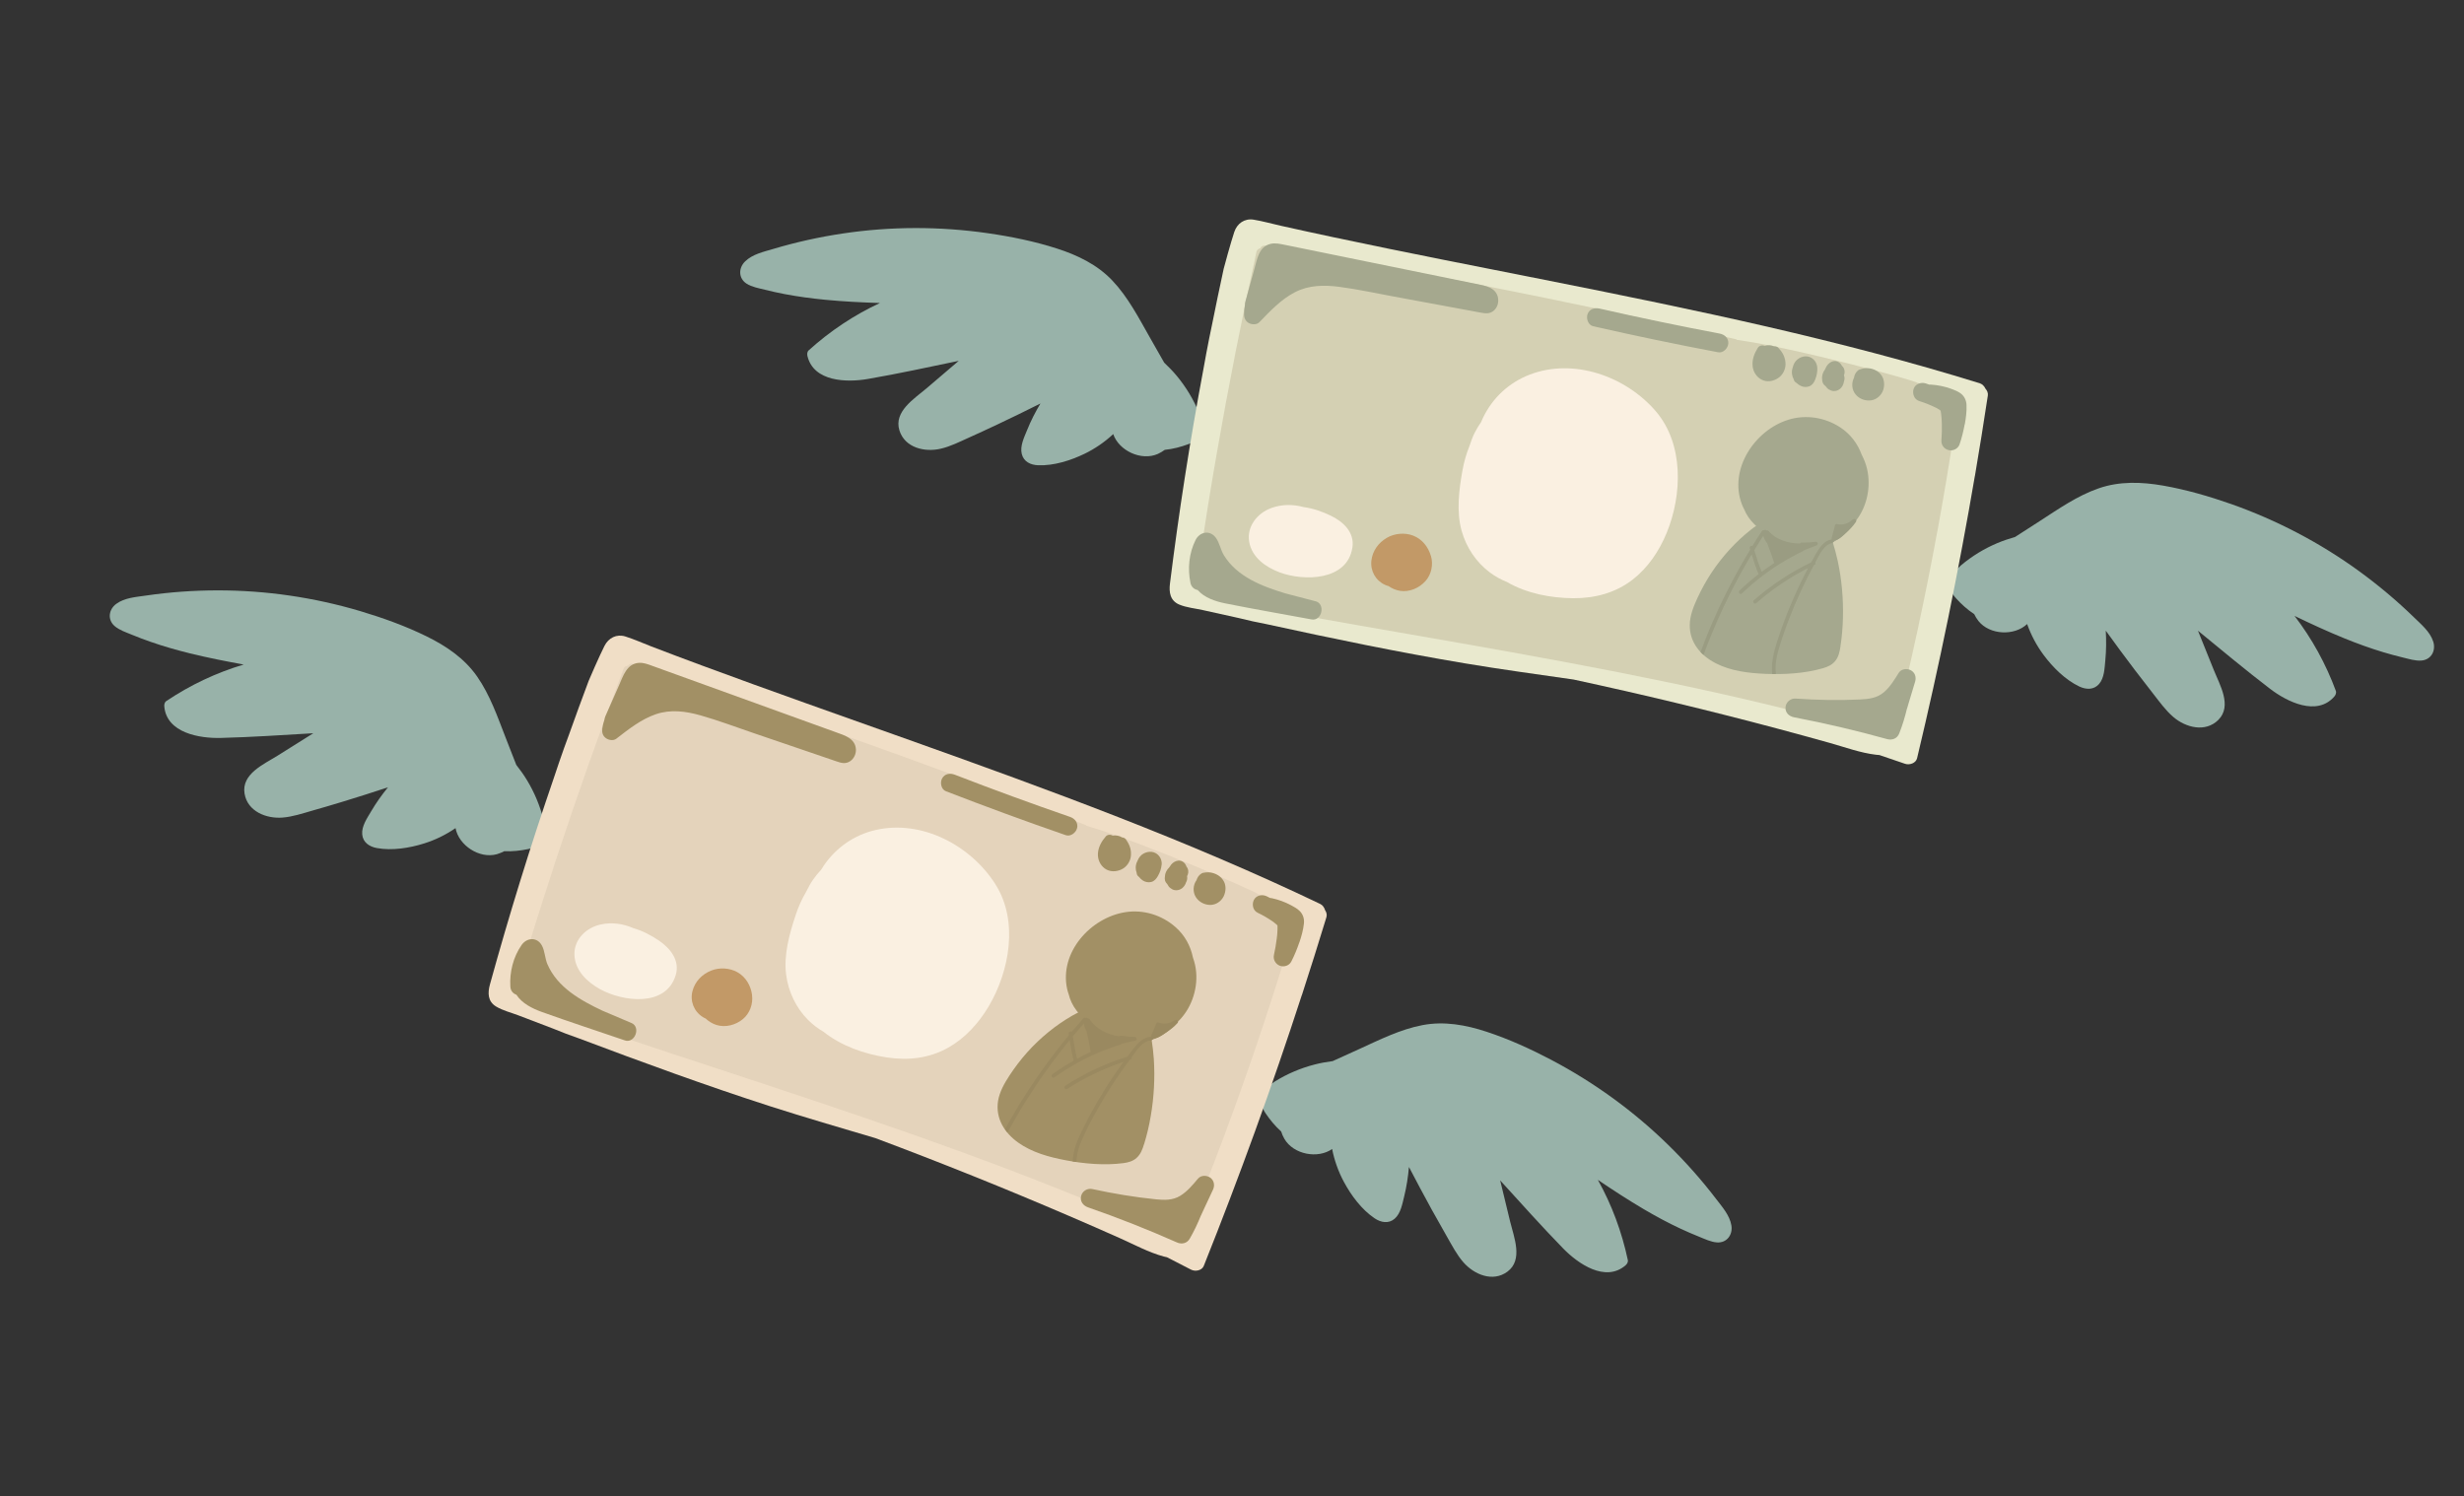
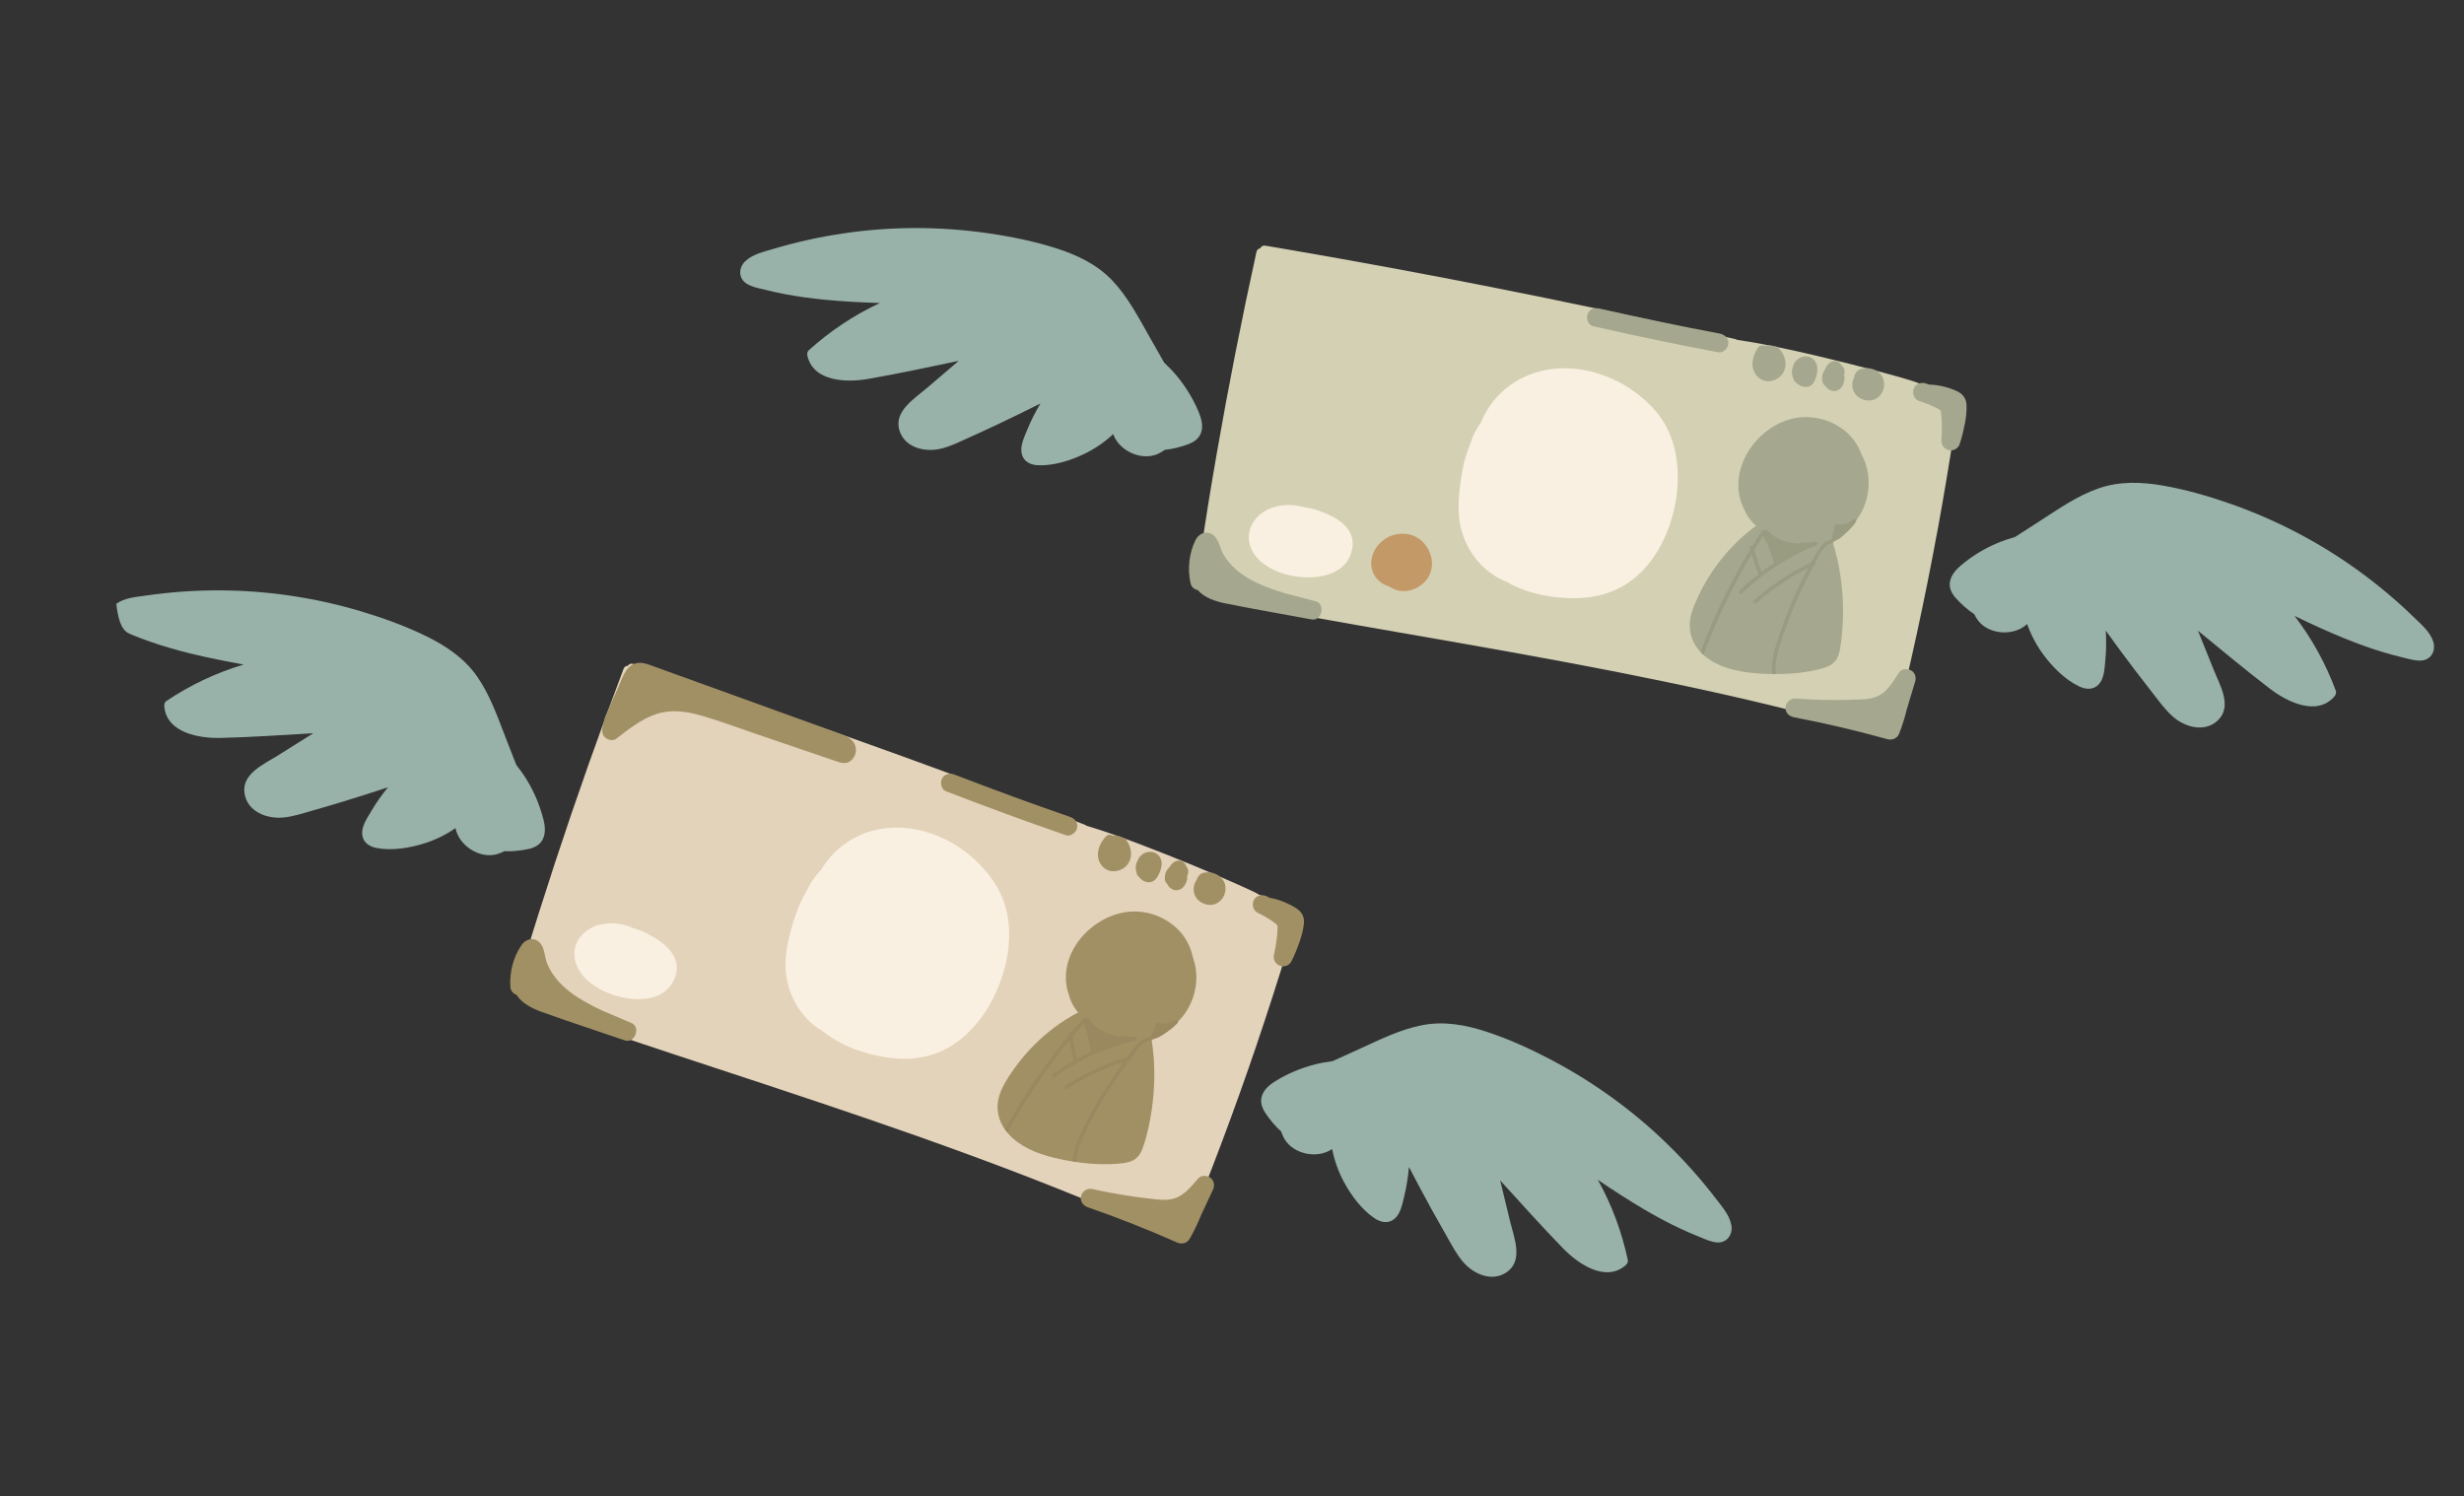
<svg xmlns="http://www.w3.org/2000/svg" width="247" height="150" viewBox="0 0 247 150" fill="none">
  <rect x="0" y="0" width="247" height="150" fill="#333333" stroke="none" />
  <g clip-path="url(#clip0_30061_4114)">
-     <path d="M54.474 82.156C54.128 80.771 53.566 79.431 52.827 78.215C52.502 77.675 52.137 77.172 51.754 76.683C51.402 75.777 51.051 74.876 50.695 73.971C49.873 71.863 49.124 69.672 47.814 67.802C46.545 65.987 44.705 64.747 42.742 63.787C40.633 62.754 38.396 61.949 36.15 61.276C31.494 59.891 26.641 59.178 21.784 59.187C19.391 59.191 16.995 59.36 14.625 59.708C13.63 59.854 12.498 59.923 11.658 60.536C10.9 61.089 10.745 62.113 11.489 62.763C11.964 63.174 12.644 63.394 13.215 63.632C13.836 63.888 14.461 64.125 15.096 64.345C16.392 64.798 17.712 65.172 19.044 65.502C20.825 65.941 22.624 66.293 24.427 66.622C21.679 67.441 19.067 68.675 16.675 70.281C16.497 70.399 16.451 70.637 16.47 70.834C16.716 73.486 19.999 74.035 22.131 73.98C25.221 73.902 28.316 73.692 31.407 73.509C30.206 74.263 29.01 75.018 27.809 75.768C26.458 76.614 24.194 77.583 24.514 79.554C24.81 81.361 26.709 82.092 28.325 81.964C29.334 81.882 30.32 81.553 31.288 81.274C32.288 80.99 33.283 80.698 34.274 80.396C35.821 79.929 37.36 79.435 38.894 78.928C38.268 79.696 37.693 80.501 37.191 81.361C36.798 82.028 36.232 82.842 36.31 83.656C36.383 84.461 37.031 84.882 37.771 85.019C39.309 85.302 41.044 85.019 42.518 84.557C43.641 84.205 44.701 83.684 45.664 83.021C45.988 84.749 48.056 86.126 49.809 85.636C50.074 85.563 50.316 85.453 50.548 85.335C51.361 85.376 52.192 85.28 52.954 85.12C53.603 84.982 54.178 84.685 54.452 84.049C54.707 83.46 54.63 82.76 54.479 82.156H54.474Z" fill="#98B2A9" />
+     <path d="M54.474 82.156C54.128 80.771 53.566 79.431 52.827 78.215C52.502 77.675 52.137 77.172 51.754 76.683C51.402 75.777 51.051 74.876 50.695 73.971C49.873 71.863 49.124 69.672 47.814 67.802C46.545 65.987 44.705 64.747 42.742 63.787C40.633 62.754 38.396 61.949 36.15 61.276C31.494 59.891 26.641 59.178 21.784 59.187C19.391 59.191 16.995 59.36 14.625 59.708C13.63 59.854 12.498 59.923 11.658 60.536C11.964 63.174 12.644 63.394 13.215 63.632C13.836 63.888 14.461 64.125 15.096 64.345C16.392 64.798 17.712 65.172 19.044 65.502C20.825 65.941 22.624 66.293 24.427 66.622C21.679 67.441 19.067 68.675 16.675 70.281C16.497 70.399 16.451 70.637 16.47 70.834C16.716 73.486 19.999 74.035 22.131 73.98C25.221 73.902 28.316 73.692 31.407 73.509C30.206 74.263 29.01 75.018 27.809 75.768C26.458 76.614 24.194 77.583 24.514 79.554C24.81 81.361 26.709 82.092 28.325 81.964C29.334 81.882 30.32 81.553 31.288 81.274C32.288 80.99 33.283 80.698 34.274 80.396C35.821 79.929 37.36 79.435 38.894 78.928C38.268 79.696 37.693 80.501 37.191 81.361C36.798 82.028 36.232 82.842 36.31 83.656C36.383 84.461 37.031 84.882 37.771 85.019C39.309 85.302 41.044 85.019 42.518 84.557C43.641 84.205 44.701 83.684 45.664 83.021C45.988 84.749 48.056 86.126 49.809 85.636C50.074 85.563 50.316 85.453 50.548 85.335C51.361 85.376 52.192 85.28 52.954 85.12C53.603 84.982 54.178 84.685 54.452 84.049C54.707 83.46 54.63 82.76 54.479 82.156H54.474Z" fill="#98B2A9" />
    <path d="M126.529 109.781C126.283 110.431 126.488 111.044 126.858 111.597C127.292 112.246 127.821 112.891 128.429 113.435C128.511 113.682 128.607 113.929 128.748 114.167C129.661 115.745 132.099 116.202 133.537 115.191C133.765 116.344 134.162 117.455 134.719 118.493C135.454 119.856 136.5 121.269 137.801 122.142C138.422 122.558 139.184 122.709 139.796 122.188C140.417 121.657 140.576 120.679 140.764 119.929C141.001 118.964 141.152 117.981 141.238 116.993C141.987 118.429 142.745 119.856 143.525 121.273C144.028 122.183 144.539 123.089 145.055 123.99C145.557 124.863 146.032 125.791 146.698 126.55C147.766 127.771 149.638 128.576 151.108 127.488C152.711 126.303 151.761 124.026 151.382 122.471C151.049 121.095 150.716 119.714 150.382 118.337C152.469 120.628 154.537 122.942 156.696 125.16C158.184 126.688 160.919 128.59 162.941 126.861C163.092 126.733 163.224 126.532 163.178 126.322C162.58 123.5 161.571 120.788 160.175 118.283C161.695 119.311 163.229 120.313 164.808 121.241C165.991 121.936 167.2 122.59 168.447 123.171C169.054 123.454 169.67 123.724 170.291 123.971C170.866 124.2 171.505 124.52 172.131 124.557C173.112 124.616 173.719 123.775 173.56 122.846C173.386 121.817 172.624 120.981 172.012 120.176C170.556 118.269 168.958 116.476 167.246 114.798C163.772 111.396 159.8 108.515 155.5 106.251C153.423 105.158 151.259 104.175 149.031 103.439C146.954 102.753 144.776 102.355 142.599 102.771C140.362 103.196 138.298 104.239 136.24 105.177C135.358 105.579 134.477 105.977 133.592 106.379C132.975 106.462 132.364 106.567 131.757 106.727C130.378 107.083 129.04 107.651 127.831 108.4C127.301 108.73 126.758 109.173 126.529 109.777V109.781Z" fill="#98B2A9" />
-     <path d="M130.506 99.762C131.35 97.17 132.167 94.572 132.962 91.961C133.039 91.714 132.976 91.454 132.829 91.243C132.756 90.983 132.574 90.731 132.355 90.63C125.717 87.452 118.929 84.59 112.072 81.91C105.16 79.212 98.18 76.688 91.191 74.2C84.247 71.726 77.29 69.284 70.378 66.723C68.671 66.092 66.968 65.452 65.27 64.798C64.416 64.469 63.567 64.085 62.695 63.81C61.814 63.531 61.002 63.947 60.595 64.752C60.093 65.74 59.075 68.086 59.016 68.241C58.336 70.048 57.674 71.863 57.025 73.683C56.87 74.108 56.71 74.529 56.56 74.954C56.217 75.919 55.884 76.884 55.565 77.854C54.364 81.356 53.209 84.873 52.118 88.412C51.063 91.824 50.063 95.249 49.114 98.688C48.877 99.547 48.886 100.394 49.73 100.906C50.397 101.313 51.251 101.518 51.976 101.797C53.122 102.236 54.273 102.671 55.418 103.11C56.295 103.476 57.185 103.809 58.084 104.12C64.412 106.507 70.766 108.831 77.203 110.907C80.696 112.032 84.229 113.051 87.749 114.099C94.286 116.545 100.764 119.147 107.173 121.904C108.867 122.632 110.561 123.372 112.245 124.122C113.688 124.763 115.135 125.558 116.664 125.97C116.769 125.997 116.874 126.02 116.979 126.043C116.988 126.048 116.998 126.052 117.007 126.057C117.806 126.464 118.604 126.875 119.399 127.287C119.814 127.497 120.481 127.387 120.672 126.907C124.242 117.972 127.525 108.917 130.497 99.767L130.506 99.762Z" fill="#F0DEC6" />
    <path d="M125.999 104.651C127.104 101.391 128.163 98.112 129.163 94.815C129.542 93.571 130.432 91.815 129.022 90.905C128.364 90.48 127.542 90.242 126.821 89.945C126.602 89.853 126.383 89.766 126.168 89.675C126.132 89.483 114.678 84.471 108.876 82.774C108.866 82.76 108.862 82.747 108.848 82.724C107.593 82.235 106.333 81.745 105.073 81.265C98.627 78.796 92.153 76.404 85.653 74.095C79.111 71.772 72.542 69.526 65.95 67.368C65.128 67.098 64.306 66.833 63.484 66.563C63.238 66.486 63.051 66.577 62.946 66.742C62.763 66.755 62.585 66.851 62.521 67.02C60.074 73.482 57.769 79.994 55.614 86.561C54.537 89.849 53.491 93.146 52.487 96.456C52.272 97.165 51.898 97.965 51.921 98.72C51.944 99.456 52.464 99.895 53.03 100.279C54.436 101.226 56.048 101.816 57.641 102.365C64.128 104.601 70.656 106.709 77.171 108.867C83.653 111.016 90.126 113.202 96.541 115.548C102.987 117.903 109.378 120.418 115.646 123.217C116.426 123.565 117.207 123.921 117.988 124.278C118.234 124.392 118.604 124.347 118.723 124.058C121.352 117.67 123.781 111.199 125.999 104.66V104.651Z" fill="#E4D3BB" />
    <path d="M99.806 88.682C97.336 84.768 92.442 82.166 87.823 83.199C85.645 83.689 83.801 84.969 82.554 86.816C82.472 86.94 82.395 87.063 82.317 87.191C82.029 87.493 81.765 87.818 81.527 88.156C81.258 88.54 81.03 88.952 80.829 89.373C80.386 90.118 80.03 90.918 79.751 91.76C79.135 93.621 78.551 95.72 78.802 97.695C79.021 99.41 79.788 101.034 81.011 102.259C81.468 102.716 81.984 103.11 82.541 103.43C84.33 104.861 86.659 105.67 88.891 106.009C91.023 106.338 93.159 106.1 95.054 105.03C96.757 104.07 98.112 102.57 99.103 100.901C101.208 97.352 102.111 92.336 99.802 88.682H99.806Z" fill="#FAF0E1" />
    <path d="M113.351 85.902C113.442 85.308 113.278 84.75 112.94 84.269C112.931 84.256 112.922 84.237 112.913 84.224C112.885 84.183 112.858 84.146 112.826 84.105C112.753 84.018 112.593 83.959 112.47 83.949C112.2 83.776 111.867 83.721 111.548 83.776C111.328 83.648 111.023 83.652 110.845 83.858C110.42 84.352 110.096 84.919 110.059 85.582C110.027 86.149 110.283 86.73 110.744 87.068C111.242 87.429 111.881 87.416 112.424 87.16C112.913 86.926 113.273 86.433 113.355 85.893L113.351 85.902Z" fill="#A29065" />
    <path d="M116.45 86.697C116.491 86.235 116.281 85.792 115.884 85.549C115.377 85.238 114.637 85.421 114.272 85.874C114.158 86.016 114.076 86.167 114.017 86.327C113.902 86.528 113.852 86.761 113.848 86.99C113.848 87.163 113.88 87.333 113.939 87.493C113.948 87.534 113.953 87.58 113.962 87.621C113.985 87.735 114.08 87.849 114.181 87.918C114.286 88.051 114.409 88.169 114.551 88.266C114.797 88.43 115.117 88.494 115.404 88.421C115.715 88.343 115.92 88.096 116.071 87.826C116.272 87.474 116.409 87.095 116.445 86.692L116.45 86.697Z" fill="#A29065" />
    <path d="M122.609 88.234C122.239 87.69 121.573 87.407 120.925 87.457C120.829 87.466 120.728 87.48 120.632 87.498C120.486 87.525 120.381 87.599 120.276 87.695C120.171 87.786 120.085 87.905 120.025 88.028C119.993 88.097 119.966 88.166 119.943 88.239C119.592 88.728 119.55 89.405 119.865 89.922C120.167 90.416 120.728 90.713 121.303 90.722C121.879 90.731 122.422 90.365 122.668 89.853C122.91 89.346 122.933 88.705 122.605 88.23L122.609 88.234Z" fill="#A29065" />
    <path d="M118.92 88.416C118.993 88.256 119.029 88.087 119.006 87.909C119.006 87.886 118.997 87.868 118.993 87.845C119.111 87.635 119.157 87.388 119.084 87.145C119.052 87.04 118.997 86.949 118.929 86.866C118.828 86.514 118.486 86.249 118.116 86.281C117.838 86.308 117.587 86.459 117.409 86.67C117.331 86.766 117.263 86.866 117.199 86.971C116.948 87.209 116.779 87.548 116.774 87.891C116.756 88.01 116.751 88.133 116.783 88.261C116.829 88.416 116.916 88.549 117.025 88.654C117.094 88.796 117.185 88.929 117.313 89.025C117.445 89.125 117.578 89.208 117.742 89.235C117.952 89.276 118.153 89.24 118.344 89.144C118.628 89.002 118.828 88.718 118.915 88.398L118.92 88.416Z" fill="#A29065" />
    <path d="M85.799 75.114C85.731 74.035 84.667 73.724 83.818 73.418C82.91 73.088 82.001 72.759 81.097 72.434C77.381 71.09 73.665 69.746 69.945 68.401C68.922 68.031 67.895 67.66 66.872 67.29C66.375 67.112 65.877 66.929 65.379 66.75C64.946 66.595 64.517 66.421 64.042 66.453C62.828 66.535 62.458 67.784 62.047 68.721L60.682 71.812C60.636 71.918 60.609 72.027 60.595 72.133C60.499 72.43 60.417 72.732 60.376 73.043C60.326 73.418 60.417 73.779 60.746 74.007C61.024 74.204 61.486 74.287 61.782 74.058C63.001 73.116 64.27 72.105 65.745 71.602C67.238 71.095 68.744 71.3 70.232 71.721C72.026 72.229 73.784 72.896 75.546 73.495C77.395 74.126 79.244 74.757 81.097 75.388C82.006 75.7 82.919 76.01 83.827 76.321C84.325 76.491 84.749 76.623 85.224 76.312C85.612 76.056 85.827 75.567 85.799 75.11V75.114Z" fill="#A29065" />
    <path d="M63.302 102.56C62.334 102.149 61.371 101.742 60.403 101.33C58.184 100.283 55.884 98.994 54.879 96.675C54.619 96.076 54.628 95.354 54.322 94.791C53.843 93.913 52.807 93.986 52.282 94.745C51.446 95.948 51.072 97.457 51.159 98.911C51.186 99.346 51.446 99.615 51.766 99.725C52.332 100.599 53.355 101.106 54.331 101.458C57.084 102.446 59.874 103.356 62.64 104.303C63.635 104.641 64.274 102.967 63.297 102.556L63.302 102.56Z" fill="#A29065" />
    <path d="M120.4 121.831C120.523 121.579 120.637 121.319 120.751 121.072C121.034 120.468 121.317 119.869 121.596 119.265C121.792 118.845 121.71 118.342 121.317 118.063C120.957 117.811 120.395 117.802 120.089 118.163C119.564 118.79 119.021 119.444 118.318 119.878C117.56 120.344 116.73 120.322 115.871 120.235C113.73 120.02 111.603 119.663 109.498 119.206C109.001 119.096 108.485 119.412 108.371 119.915C108.247 120.454 108.594 120.88 109.078 121.044C112.096 122.091 115.068 123.267 117.989 124.561C118.464 124.771 118.994 124.652 119.263 124.181C119.701 123.427 120.071 122.636 120.395 121.831H120.4Z" fill="#A29065" />
    <path d="M130.256 94.481C130.461 93.863 130.648 93.214 130.712 92.564C130.758 92.103 130.617 91.654 130.279 91.325C130.037 91.087 129.708 90.904 129.411 90.749C128.804 90.424 128.138 90.182 127.467 90.04C127.421 90.031 127.371 90.026 127.321 90.026C127.202 89.967 127.083 89.903 126.964 89.848C126.522 89.638 125.919 89.757 125.691 90.228C125.476 90.671 125.595 91.275 126.07 91.504C126.572 91.741 127.051 92.02 127.512 92.331C127.558 92.363 127.604 92.395 127.649 92.427C127.658 92.432 127.663 92.436 127.667 92.441C127.667 92.441 127.667 92.441 127.672 92.445C127.763 92.519 127.855 92.587 127.941 92.665C127.955 92.679 127.982 92.697 128.01 92.72C128.01 92.72 128.01 92.72 128.01 92.729C128.01 92.743 128.024 92.761 128.051 92.788C128.051 92.798 128.055 92.807 128.06 92.816C128.069 93.04 128.06 93.26 128.046 93.479C128.042 93.548 128.037 93.616 128.033 93.68C128.033 93.712 128.028 93.744 128.024 93.767C128.01 93.886 127.996 94.01 127.982 94.128C127.914 94.668 127.823 95.203 127.704 95.733C127.604 96.191 127.859 96.653 128.293 96.817C128.717 96.977 129.233 96.813 129.448 96.392C129.763 95.775 130.028 95.134 130.247 94.481H130.256Z" fill="#A29065" />
    <path d="M107.973 83.025C108.096 82.486 107.749 82.061 107.265 81.896C103.389 80.556 99.536 79.148 95.711 77.666C95.236 77.483 94.697 77.561 94.437 78.046C94.218 78.448 94.341 79.138 94.816 79.321C98.797 80.862 102.805 82.335 106.84 83.73C107.32 83.894 107.863 83.483 107.968 83.021L107.973 83.025Z" fill="#A29065" />
    <path d="M114.696 114.684C114.979 113.76 115.198 112.823 115.358 111.872C115.678 109.997 115.787 108.081 115.664 106.183C115.623 105.534 115.541 104.893 115.445 104.253C116.207 103.993 116.919 103.563 117.522 102.964C117.604 102.881 117.677 102.79 117.755 102.703C117.864 102.612 117.978 102.52 118.083 102.419C119.38 101.176 120.056 99.269 119.91 97.485C119.868 96.969 119.754 96.47 119.585 95.999C119.348 94.842 118.782 93.781 117.851 92.958C116.477 91.737 114.619 91.161 112.802 91.449C109.318 91.998 106.178 95.482 106.972 99.141C107.008 99.314 107.063 99.488 107.123 99.657C107.264 100.247 107.529 100.814 107.94 101.345C107.985 101.4 108.031 101.455 108.077 101.509C107.885 101.601 107.693 101.702 107.511 101.807C105.831 102.772 104.292 104.029 102.996 105.47C102.334 106.206 101.736 106.997 101.192 107.825C100.686 108.602 100.193 109.457 100.047 110.385C99.777 112.128 100.704 113.577 102.078 114.556C103.461 115.539 105.173 116.006 106.817 116.317C108.688 116.673 110.729 116.856 112.628 116.605C113.103 116.541 113.559 116.417 113.925 116.092C114.349 115.717 114.527 115.214 114.687 114.689L114.696 114.684Z" fill="#A29065" />
    <path d="M67.736 97.764C68.179 96.287 67.193 95.066 66.042 94.288C65.28 93.776 64.412 93.31 63.499 93.053C62.481 92.605 61.358 92.441 60.249 92.674C58.797 92.976 57.542 94.146 57.583 95.701C57.624 97.288 58.857 98.454 60.153 99.168C62.445 100.43 66.763 100.997 67.736 97.759V97.764Z" fill="#FAF0E1" />
    <path d="M113.945 104.116C113.926 104.02 113.849 103.961 113.753 103.956C113.287 103.947 112.822 103.906 112.365 103.828C112.292 103.814 112.219 103.842 112.178 103.896C111.018 103.718 109.9 103.201 109.238 102.186C109.192 102.118 109.128 102.099 109.064 102.104C109.042 102.086 109.014 102.067 108.991 102.054C108.941 102.017 108.873 102.026 108.818 102.054C108.754 102.012 108.667 102.008 108.599 102.086C108.202 102.534 107.814 102.986 107.426 103.448C107.394 103.425 107.357 103.412 107.316 103.412C107.22 103.412 107.124 103.503 107.133 103.608C107.138 103.663 107.152 103.718 107.156 103.773C105.271 106.055 103.55 108.469 102.016 111.003C101.573 111.73 101.153 112.471 100.742 113.216C100.82 113.326 100.907 113.431 100.993 113.536C102.687 110.436 104.645 107.486 106.855 104.729C106.978 104.573 107.106 104.427 107.229 104.271C107.33 104.944 107.448 105.611 107.613 106.274C107.617 106.297 107.626 106.316 107.64 106.329C106.905 106.745 106.188 107.194 105.499 107.687C105.303 107.829 105.499 108.149 105.695 108.008C107.22 106.919 108.868 106.018 110.603 105.323C110.799 105.25 110.995 105.181 111.187 105.104C111.589 104.957 111.995 104.816 112.406 104.688C112.447 104.674 112.475 104.656 112.493 104.628C112.931 104.518 113.369 104.413 113.817 104.322C113.908 104.303 113.963 104.198 113.949 104.111L113.945 104.116ZM107.969 106.142C107.786 105.396 107.654 104.642 107.549 103.883C107.909 103.448 108.275 103.023 108.649 102.598C108.667 102.877 108.786 103.151 108.927 103.389C109.083 104.075 109.224 104.765 109.343 105.456C108.877 105.671 108.421 105.895 107.969 106.142Z" fill="#9A8960" />
    <path d="M117.811 102.277C117.775 102.277 117.733 102.277 117.701 102.3C117.263 102.616 116.679 102.712 116.168 102.515C116.081 102.483 115.958 102.488 115.912 102.593C115.738 103.004 115.565 103.416 115.392 103.832C115.373 103.873 115.373 103.91 115.378 103.946C114.593 103.965 114.045 104.6 113.593 105.172C113.397 105.419 113.214 105.67 113.022 105.922C110.822 106.612 108.722 107.596 106.786 108.849C106.581 108.981 106.777 109.301 106.983 109.169C108.745 108.03 110.639 107.12 112.625 106.448C112.31 106.882 112 107.321 111.698 107.765C110.484 109.553 109.393 111.432 108.448 113.376C107.978 114.341 107.567 115.347 107.53 116.435C107.649 116.453 107.768 116.472 107.891 116.49C107.9 116.467 107.905 116.449 107.909 116.421C107.941 115.488 108.279 114.61 108.676 113.778C109.101 112.882 109.566 111.999 110.055 111.135C111.014 109.439 112.082 107.801 113.25 106.242C113.273 106.233 113.296 106.228 113.319 106.219C113.433 106.183 113.465 106.077 113.438 105.986C113.917 105.35 114.529 104.312 115.423 104.312C115.437 104.312 115.446 104.308 115.46 104.303C115.46 104.285 115.455 104.267 115.451 104.248C115.497 104.23 115.542 104.212 115.588 104.193C115.597 104.166 115.597 104.134 115.592 104.107C116.053 104.12 116.455 103.809 116.82 103.567C117.259 103.274 117.688 102.959 118.039 102.565C118.19 102.401 117.971 102.168 117.806 102.277H117.811Z" fill="#9A8960" />
-     <path d="M75.391 99.754C75.263 98.807 74.765 97.943 73.921 97.467C73.14 97.028 72.122 96.973 71.291 97.302C70.383 97.664 69.675 98.386 69.42 99.342C69.15 100.357 69.561 101.395 70.438 101.953C70.529 102.013 70.629 102.063 70.734 102.109C71.045 102.397 71.406 102.625 71.812 102.753C72.72 103.041 73.752 102.763 74.469 102.168C75.163 101.596 75.505 100.645 75.386 99.754H75.391Z" fill="#C29967" />
    <path d="M120.189 41.375C119.646 40.054 118.897 38.815 117.989 37.712C117.587 37.228 117.153 36.78 116.701 36.354C116.222 35.513 115.742 34.667 115.263 33.826C114.145 31.859 113.086 29.801 111.52 28.141C110 26.527 108 25.572 105.918 24.904C103.681 24.19 101.353 23.715 99.029 23.381C94.222 22.686 89.315 22.686 84.512 23.404C82.143 23.756 79.801 24.273 77.505 24.959C76.542 25.247 75.432 25.48 74.688 26.212C74.017 26.87 74.013 27.908 74.843 28.439C75.373 28.777 76.076 28.896 76.679 29.047C77.327 29.212 77.984 29.353 78.642 29.481C79.988 29.737 81.353 29.92 82.718 30.053C84.544 30.231 86.375 30.318 88.206 30.378C85.603 31.589 83.202 33.19 81.066 35.124C80.906 35.271 80.897 35.508 80.942 35.7C81.572 38.289 84.9 38.357 87 37.992C90.045 37.466 93.077 36.807 96.108 36.176C95.031 37.095 93.953 38.014 92.876 38.934C91.666 39.967 89.561 41.257 90.164 43.159C90.716 44.901 92.702 45.354 94.286 44.988C95.272 44.764 96.199 44.288 97.117 43.877C98.062 43.452 99.007 43.017 99.942 42.574C101.403 41.888 102.855 41.174 104.298 40.452C103.791 41.302 103.334 42.185 102.965 43.109C102.672 43.827 102.23 44.714 102.426 45.509C102.618 46.296 103.321 46.616 104.069 46.643C105.635 46.703 107.311 46.168 108.703 45.5C109.762 44.988 110.735 44.32 111.593 43.52C112.163 45.185 114.409 46.246 116.071 45.505C116.322 45.39 116.546 45.253 116.761 45.098C117.569 45.02 118.377 44.805 119.107 44.535C119.728 44.307 120.257 43.927 120.435 43.26C120.6 42.638 120.426 41.961 120.189 41.385V41.375Z" fill="#98B2A9" />
    <path d="M195.487 58.231C195.337 58.908 195.629 59.489 196.076 59.978C196.601 60.559 197.217 61.121 197.898 61.565C198.012 61.798 198.149 62.026 198.318 62.246C199.45 63.673 201.929 63.773 203.207 62.562C203.6 63.668 204.152 64.711 204.855 65.657C205.777 66.897 207.019 68.145 208.434 68.822C209.11 69.142 209.881 69.183 210.415 68.575C210.954 67.958 210.968 66.97 211.045 66.197C211.141 65.205 211.146 64.212 211.091 63.225C212.036 64.537 212.995 65.84 213.971 67.125C214.601 67.953 215.236 68.772 215.875 69.59C216.496 70.381 217.099 71.232 217.87 71.886C219.103 72.942 221.075 73.463 222.371 72.174C223.782 70.77 222.513 68.653 221.919 67.171C221.39 65.859 220.86 64.542 220.331 63.229C222.727 65.195 225.11 67.18 227.566 69.06C229.26 70.354 232.241 71.84 233.994 69.837C234.122 69.691 234.227 69.471 234.154 69.265C233.154 66.558 231.762 64.025 230.013 61.748C231.666 62.543 233.328 63.312 235.026 64.002C236.3 64.519 237.592 64.99 238.902 65.383C239.545 65.575 240.189 65.753 240.842 65.909C241.444 66.051 242.12 66.275 242.746 66.22C243.727 66.133 244.202 65.214 243.914 64.317C243.595 63.325 242.718 62.607 241.997 61.903C240.28 60.229 238.441 58.688 236.505 57.275C232.574 54.413 228.224 52.14 223.645 50.526C221.431 49.748 219.148 49.09 216.838 48.683C214.684 48.308 212.47 48.23 210.379 48.957C208.224 49.703 206.334 51.038 204.435 52.263C203.622 52.789 202.805 53.315 201.993 53.836C201.395 54.006 200.806 54.202 200.226 54.445C198.911 54.998 197.674 55.752 196.583 56.672C196.108 57.074 195.633 57.595 195.496 58.222L195.487 58.231Z" fill="#98B2A9" />
-     <path d="M197.969 47.736C198.426 45.047 198.86 42.358 199.266 39.66C199.307 39.404 199.202 39.157 199.033 38.97C198.924 38.723 198.704 38.503 198.476 38.43C191.446 36.249 184.315 34.406 177.148 32.75C169.917 31.086 162.644 29.604 155.368 28.159C148.136 26.723 140.901 25.32 133.692 23.788C131.912 23.408 130.136 23.024 128.36 22.626C127.465 22.425 126.571 22.169 125.667 22.022C124.754 21.876 124.01 22.402 123.727 23.262C123.375 24.313 122.704 26.783 122.667 26.943C122.257 28.831 121.864 30.72 121.485 32.613C121.394 33.057 121.298 33.496 121.211 33.939C121.01 34.941 120.823 35.947 120.645 36.953C119.96 40.593 119.335 44.242 118.764 47.901C118.216 51.426 117.723 54.961 117.281 58.505C117.171 59.388 117.303 60.224 118.212 60.609C118.929 60.91 119.805 60.993 120.568 61.162C121.768 61.427 122.964 61.692 124.165 61.958C125.087 62.191 126.014 62.392 126.95 62.57C133.555 64.015 140.179 65.387 146.849 66.503C150.469 67.111 154.108 67.601 157.741 68.126C164.562 69.599 171.35 71.227 178.093 73.024C179.878 73.5 181.654 73.984 183.429 74.483C184.95 74.908 186.497 75.484 188.072 75.667C188.182 75.681 188.287 75.686 188.396 75.695C188.405 75.695 188.415 75.699 188.424 75.704C189.273 75.992 190.122 76.28 190.971 76.573C191.409 76.724 192.058 76.518 192.176 76.01C194.413 66.649 196.349 57.215 197.965 47.727L197.969 47.736Z" fill="#E9E9CE" />
    <path d="M194.217 53.228C194.838 49.84 195.408 46.442 195.924 43.035C196.121 41.746 196.746 39.88 195.217 39.185C194.504 38.86 193.655 38.746 192.898 38.554C192.669 38.494 192.441 38.439 192.208 38.38C192.144 38.193 180.088 34.9 174.098 34.068C174.089 34.054 174.08 34.04 174.066 34.022C172.752 33.72 171.437 33.423 170.122 33.126C163.389 31.621 156.637 30.195 149.871 28.855C143.065 27.506 136.24 26.244 129.401 25.064C128.552 24.917 127.698 24.771 126.845 24.629C126.589 24.588 126.42 24.707 126.338 24.885C126.16 24.927 126 25.045 125.959 25.224C124.475 31.973 123.138 38.75 121.955 45.559C121.362 48.971 120.809 52.387 120.294 55.807C120.184 56.539 119.933 57.39 120.061 58.13C120.189 58.858 120.768 59.214 121.385 59.511C122.914 60.243 124.594 60.591 126.247 60.902C132.989 62.168 139.755 63.307 146.511 64.496C153.236 65.68 159.956 66.901 166.643 68.287C173.363 69.677 180.047 71.241 186.657 73.093C187.483 73.326 188.305 73.559 189.127 73.802C189.387 73.879 189.748 73.779 189.825 73.477C191.501 66.773 192.966 60.019 194.212 53.224L194.217 53.228Z" fill="#D4D0B3" />
    <path d="M165.992 41.238C162.979 37.726 157.761 35.86 153.342 37.557C151.26 38.357 149.617 39.889 148.653 41.901C148.59 42.033 148.53 42.171 148.475 42.308C148.238 42.651 148.019 43.008 147.832 43.378C147.622 43.799 147.453 44.238 147.316 44.686C146.987 45.486 146.75 46.332 146.595 47.201C146.252 49.131 145.983 51.294 146.517 53.21C146.978 54.874 147.978 56.37 149.366 57.403C149.886 57.792 150.452 58.103 151.05 58.34C153.027 59.497 155.451 59.955 157.706 59.973C159.861 59.987 161.943 59.443 163.664 58.107C165.207 56.909 166.33 55.226 167.069 53.434C168.64 49.615 168.804 44.526 165.992 41.242V41.238Z" fill="#FAF0E1" />
    <path d="M178.987 36.519C178.987 35.915 178.75 35.384 178.344 34.964C178.33 34.95 178.321 34.936 178.312 34.923C178.275 34.886 178.243 34.854 178.207 34.817C178.12 34.74 177.956 34.708 177.832 34.717C177.54 34.584 177.202 34.58 176.897 34.68C176.659 34.584 176.358 34.635 176.212 34.868C175.865 35.421 175.627 36.025 175.687 36.688C175.737 37.255 176.075 37.794 176.577 38.055C177.12 38.343 177.755 38.233 178.252 37.9C178.704 37.598 178.987 37.053 178.987 36.509V36.519Z" fill="#A5A88E" />
    <path d="M182.169 36.858C182.142 36.396 181.868 35.984 181.443 35.806C180.895 35.572 180.192 35.861 179.895 36.364C179.804 36.519 179.745 36.684 179.708 36.848C179.626 37.063 179.608 37.301 179.64 37.53C179.663 37.703 179.722 37.864 179.804 38.014C179.818 38.056 179.832 38.097 179.845 38.138C179.886 38.248 179.996 38.344 180.105 38.403C180.229 38.522 180.37 38.618 180.525 38.691C180.795 38.819 181.119 38.833 181.393 38.719C181.69 38.595 181.858 38.321 181.968 38.033C182.114 37.658 182.196 37.26 182.173 36.858H182.169Z" fill="#A5A88E" />
    <path d="M188.489 37.48C188.041 36.995 187.347 36.812 186.708 36.958C186.612 36.981 186.516 37.009 186.425 37.041C186.288 37.086 186.192 37.178 186.101 37.288C186.01 37.393 185.941 37.525 185.9 37.653C185.877 37.727 185.864 37.8 185.85 37.873C185.576 38.408 185.626 39.085 186.019 39.551C186.389 39.999 186.987 40.21 187.557 40.136C188.128 40.063 188.612 39.624 188.785 39.08C188.954 38.545 188.881 37.905 188.489 37.48Z" fill="#A5A88E" />
    <path d="M184.858 38.202C184.909 38.038 184.922 37.859 184.867 37.69C184.863 37.672 184.854 37.649 184.845 37.63C184.931 37.402 184.94 37.15 184.835 36.926C184.79 36.826 184.721 36.748 184.639 36.675C184.493 36.341 184.114 36.126 183.754 36.217C183.484 36.282 183.256 36.474 183.11 36.707C183.046 36.812 182.991 36.922 182.946 37.036C182.736 37.31 182.612 37.667 182.658 38.01C182.658 38.133 182.667 38.252 182.722 38.376C182.786 38.522 182.891 38.641 183.019 38.733C183.105 38.865 183.215 38.98 183.356 39.057C183.498 39.135 183.644 39.199 183.813 39.203C184.027 39.213 184.219 39.149 184.397 39.025C184.657 38.847 184.813 38.531 184.854 38.207L184.858 38.202Z" fill="#A5A88E" />
-     <path d="M150.169 29.848C149.945 28.787 148.849 28.636 147.964 28.457C147.019 28.265 146.074 28.073 145.129 27.877C141.258 27.085 137.382 26.294 133.511 25.508C132.442 25.288 131.374 25.073 130.31 24.854C129.79 24.749 129.274 24.643 128.754 24.538C128.302 24.447 127.85 24.342 127.389 24.442C126.197 24.703 126.015 25.988 125.741 26.98L124.837 30.236C124.805 30.346 124.796 30.456 124.796 30.566C124.741 30.876 124.709 31.187 124.709 31.498C124.709 31.878 124.855 32.221 125.211 32.399C125.517 32.555 125.987 32.568 126.247 32.299C127.316 31.192 128.425 30.008 129.813 29.294C131.214 28.572 132.739 28.558 134.273 28.759C136.122 29.002 137.957 29.404 139.788 29.742C141.71 30.099 143.631 30.451 145.553 30.808C146.498 30.982 147.443 31.155 148.388 31.334C148.904 31.43 149.347 31.498 149.767 31.119C150.114 30.812 150.255 30.296 150.16 29.848H150.169Z" fill="#A5A88E" />
    <path d="M131.88 60.28C130.867 60.015 129.849 59.749 128.835 59.484C126.489 58.771 124.028 57.829 122.695 55.679C122.353 55.126 122.257 54.408 121.869 53.896C121.266 53.1 120.253 53.32 119.842 54.148C119.189 55.46 119.038 57.006 119.335 58.432C119.422 58.858 119.723 59.086 120.056 59.15C120.741 59.932 121.828 60.289 122.846 60.495C125.713 61.071 128.602 61.565 131.478 62.1C132.51 62.292 132.903 60.545 131.876 60.275L131.88 60.28Z" fill="#A5A88E" />
    <path d="M191.168 71.044C191.254 70.775 191.327 70.505 191.405 70.24C191.597 69.604 191.789 68.968 191.98 68.333C192.117 67.885 191.962 67.4 191.528 67.185C191.136 66.988 190.579 67.061 190.328 67.464C189.899 68.159 189.456 68.886 188.826 69.416C188.146 69.988 187.319 70.084 186.456 70.125C184.306 70.226 182.152 70.185 180.001 70.034C179.495 69.997 179.029 70.386 178.988 70.898C178.942 71.451 179.349 71.817 179.851 71.913C182.991 72.512 186.1 73.244 189.177 74.099C189.679 74.236 190.182 74.044 190.382 73.537C190.707 72.723 190.958 71.89 191.159 71.044H191.168Z" fill="#A5A88E" />
    <path d="M196.957 42.546C197.071 41.906 197.162 41.233 197.13 40.584C197.107 40.118 196.906 39.702 196.523 39.422C196.249 39.226 195.897 39.089 195.582 38.974C194.934 38.741 194.24 38.599 193.556 38.558C193.505 38.558 193.46 38.558 193.409 38.563C193.286 38.517 193.158 38.476 193.031 38.435C192.56 38.288 191.981 38.494 191.825 38.997C191.679 39.464 191.885 40.049 192.387 40.205C192.916 40.369 193.432 40.57 193.934 40.813C193.985 40.836 194.035 40.863 194.085 40.886C194.094 40.89 194.099 40.89 194.108 40.895C194.108 40.895 194.108 40.895 194.112 40.895C194.213 40.955 194.313 41.009 194.409 41.073C194.423 41.083 194.455 41.101 194.482 41.119C194.482 41.119 194.482 41.119 194.482 41.128C194.487 41.137 194.501 41.156 194.532 41.183C194.532 41.192 194.542 41.197 194.542 41.206C194.583 41.425 194.61 41.64 194.624 41.864C194.628 41.933 194.633 42.002 194.637 42.066C194.637 42.098 194.637 42.13 194.642 42.153C194.647 42.272 194.651 42.395 194.656 42.514C194.669 43.058 194.656 43.598 194.615 44.142C194.578 44.613 194.898 45.029 195.354 45.13C195.797 45.226 196.285 44.988 196.436 44.54C196.66 43.886 196.824 43.214 196.947 42.532L196.957 42.546Z" fill="#A5A88E" />
    <path d="M173.25 34.457C173.295 33.904 172.889 33.538 172.387 33.442C168.356 32.678 164.343 31.846 160.344 30.936C159.847 30.822 159.326 30.977 159.139 31.498C158.984 31.928 159.203 32.591 159.701 32.706C163.864 33.652 168.041 34.526 172.236 35.317C172.734 35.413 173.213 34.923 173.25 34.452V34.457Z" fill="#A5A88E" />
    <path d="M184.493 64.798C184.639 63.847 184.721 62.882 184.744 61.917C184.79 60.019 184.621 58.103 184.224 56.246C184.087 55.611 183.913 54.989 183.726 54.367C184.443 53.997 185.086 53.471 185.593 52.789C185.662 52.693 185.721 52.597 185.785 52.497C185.881 52.392 185.981 52.286 186.072 52.167C187.177 50.75 187.565 48.765 187.163 47.023C187.045 46.515 186.862 46.04 186.629 45.601C186.223 44.489 185.511 43.525 184.47 42.843C182.932 41.837 181.014 41.535 179.257 42.084C175.892 43.136 173.29 47.041 174.605 50.539C174.669 50.709 174.746 50.869 174.828 51.029C175.057 51.591 175.399 52.112 175.883 52.579C175.933 52.629 175.993 52.675 176.043 52.721C175.865 52.84 175.691 52.963 175.527 53.096C174.007 54.294 172.665 55.762 171.592 57.376C171.044 58.199 170.565 59.072 170.149 59.969C169.761 60.81 169.396 61.729 169.387 62.671C169.373 64.436 170.501 65.731 172.003 66.499C173.514 67.272 175.271 67.482 176.947 67.555C178.85 67.633 180.896 67.523 182.735 66.993C183.196 66.86 183.625 66.673 183.945 66.298C184.31 65.868 184.415 65.342 184.497 64.798H184.493Z" fill="#A5A88E" />
    <path d="M135.573 54.883C135.797 53.356 134.642 52.291 133.391 51.692C132.56 51.294 131.633 50.96 130.698 50.841C129.625 50.544 128.488 50.544 127.424 50.937C126.032 51.449 124.959 52.789 125.224 54.321C125.493 55.885 126.881 56.859 128.269 57.38C130.716 58.295 135.076 58.231 135.569 54.883H135.573Z" fill="#FAF0E1" />
    <path d="M182.21 54.449C182.178 54.358 182.096 54.308 182 54.321C181.539 54.381 181.074 54.408 180.608 54.395C180.535 54.395 180.466 54.431 180.43 54.49C179.257 54.481 178.074 54.134 177.275 53.228C177.221 53.169 177.152 53.155 177.093 53.173C177.065 53.16 177.038 53.146 177.011 53.132C176.956 53.105 176.887 53.123 176.837 53.16C176.764 53.128 176.682 53.137 176.627 53.224C176.298 53.722 175.979 54.23 175.664 54.742C175.632 54.724 175.591 54.715 175.55 54.724C175.458 54.742 175.372 54.843 175.399 54.943C175.413 54.998 175.431 55.048 175.445 55.099C173.911 57.627 172.555 60.271 171.405 62.996C171.076 63.783 170.765 64.574 170.469 65.369C170.56 65.47 170.66 65.561 170.765 65.653C171.994 62.342 173.5 59.137 175.29 56.086C175.39 55.917 175.495 55.748 175.595 55.579C175.792 56.228 176.006 56.873 176.262 57.504C176.271 57.527 176.285 57.541 176.294 57.554C175.627 58.071 174.984 58.62 174.372 59.21C174.198 59.379 174.436 59.667 174.614 59.498C175.965 58.199 177.463 57.065 179.079 56.128C179.261 56.027 179.444 55.931 179.626 55.826C180.001 55.62 180.384 55.423 180.772 55.236C180.809 55.218 180.832 55.195 180.85 55.167C181.27 54.993 181.69 54.824 182.114 54.673C182.201 54.641 182.242 54.527 182.215 54.445L182.21 54.449ZM176.595 57.326C176.308 56.612 176.066 55.885 175.856 55.149C176.148 54.669 176.449 54.193 176.755 53.718C176.814 53.987 176.974 54.244 177.148 54.463C177.399 55.117 177.641 55.78 177.855 56.448C177.426 56.727 177.006 57.019 176.595 57.326Z" fill="#9A9C82" />
    <path d="M185.776 52.072C185.74 52.072 185.698 52.085 185.671 52.113C185.283 52.488 184.717 52.671 184.187 52.547C184.096 52.524 183.973 52.547 183.945 52.662C183.831 53.096 183.722 53.53 183.608 53.96C183.598 54.002 183.598 54.038 183.608 54.075C182.836 54.207 182.384 54.916 182.019 55.547C181.864 55.822 181.713 56.096 181.562 56.375C179.49 57.376 177.55 58.657 175.815 60.175C175.632 60.335 175.874 60.623 176.057 60.463C177.636 59.082 179.376 57.902 181.243 56.951C180.992 57.427 180.75 57.907 180.517 58.387C179.577 60.335 178.769 62.347 178.116 64.414C177.792 65.438 177.531 66.495 177.65 67.574C177.769 67.574 177.892 67.574 178.015 67.574C178.02 67.551 178.024 67.528 178.02 67.505C177.915 66.577 178.125 65.662 178.394 64.78C178.682 63.829 179.015 62.891 179.376 61.968C180.079 60.147 180.9 58.378 181.827 56.663C181.85 56.654 181.868 56.64 181.891 56.631C182.001 56.581 182.014 56.466 181.978 56.379C182.357 55.684 182.818 54.564 183.703 54.436C183.717 54.436 183.726 54.427 183.735 54.422C183.731 54.404 183.726 54.386 183.722 54.367C183.767 54.344 183.808 54.317 183.85 54.29C183.85 54.262 183.85 54.23 183.845 54.203C184.301 54.148 184.658 53.782 184.982 53.489C185.374 53.137 185.753 52.762 186.045 52.323C186.169 52.136 185.918 51.939 185.771 52.072H185.776Z" fill="#9A9C82" />
    <path d="M143.44 55.744C143.175 54.825 142.559 54.042 141.655 53.695C140.819 53.375 139.801 53.466 139.03 53.914C138.181 54.404 137.587 55.218 137.473 56.206C137.354 57.248 137.907 58.218 138.861 58.643C138.961 58.689 139.066 58.725 139.18 58.753C139.527 58.99 139.92 59.164 140.34 59.233C141.28 59.384 142.257 58.958 142.887 58.263C143.49 57.596 143.695 56.603 143.444 55.744H143.44Z" fill="#C29967" />
  </g>
  <defs>
    <clipPath id="clip0_30061_4114">
      <rect width="233" height="106" fill="white" transform="translate(11 22)" />
    </clipPath>
  </defs>
</svg>